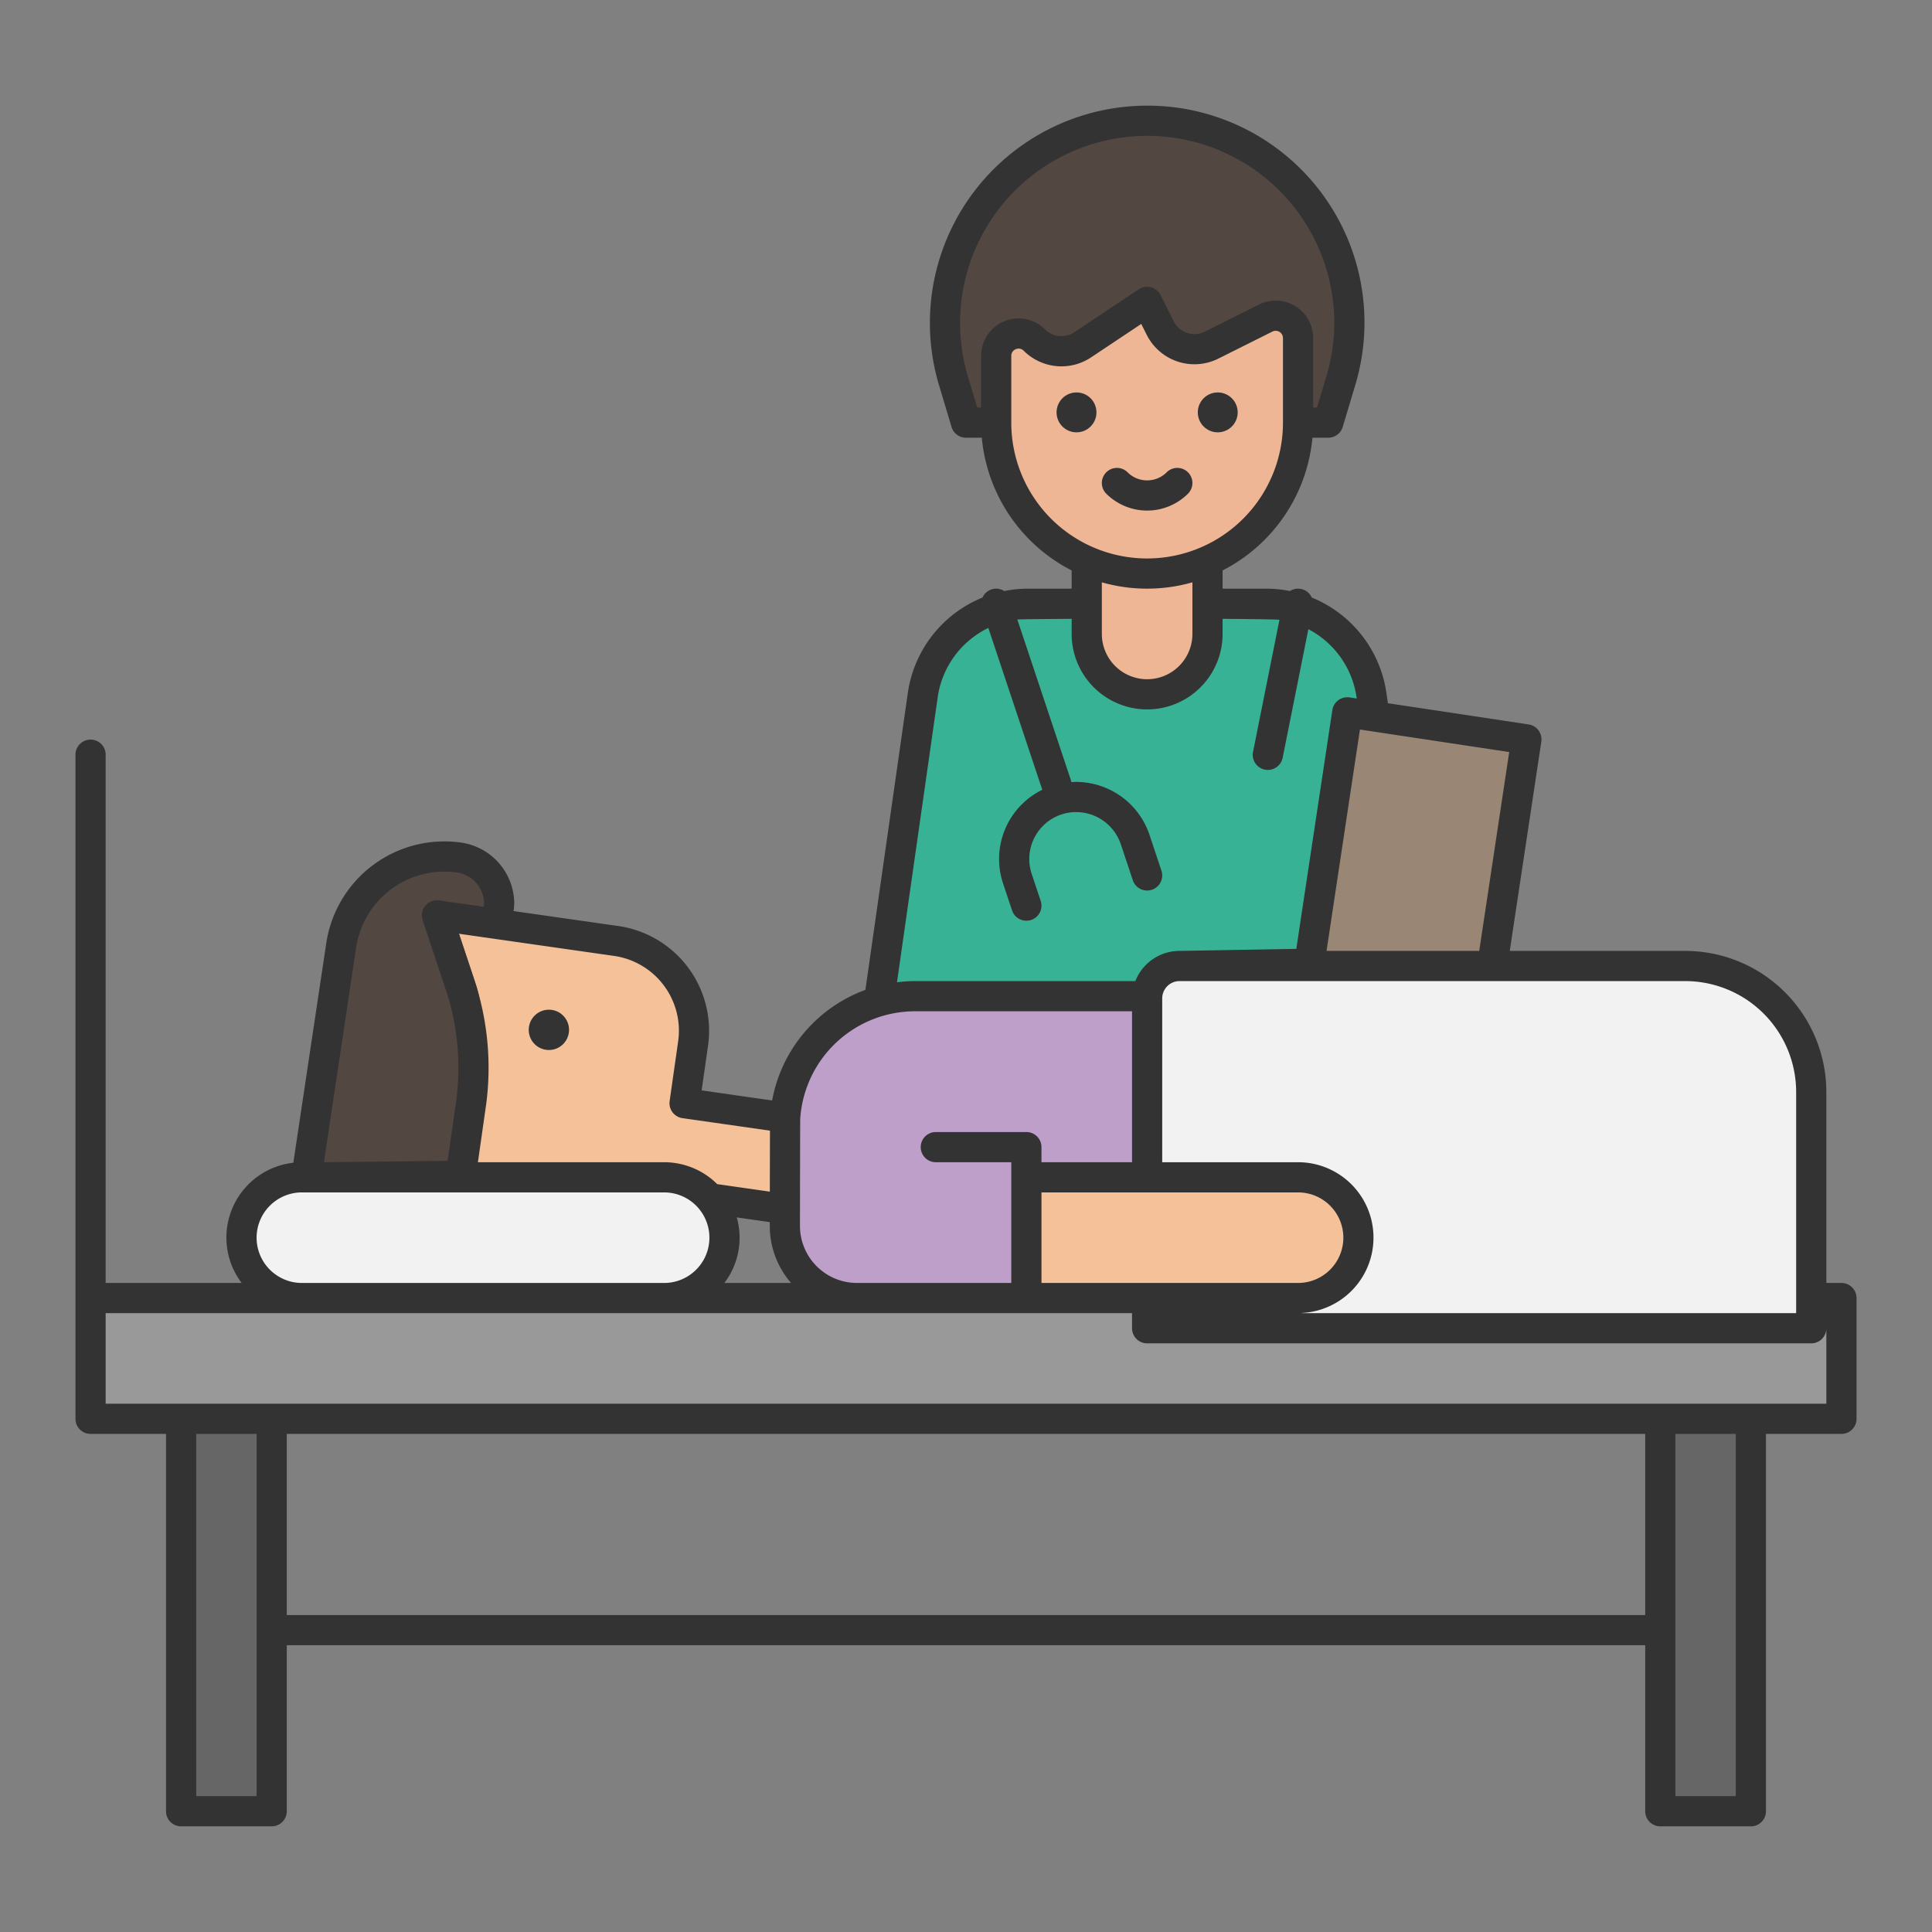
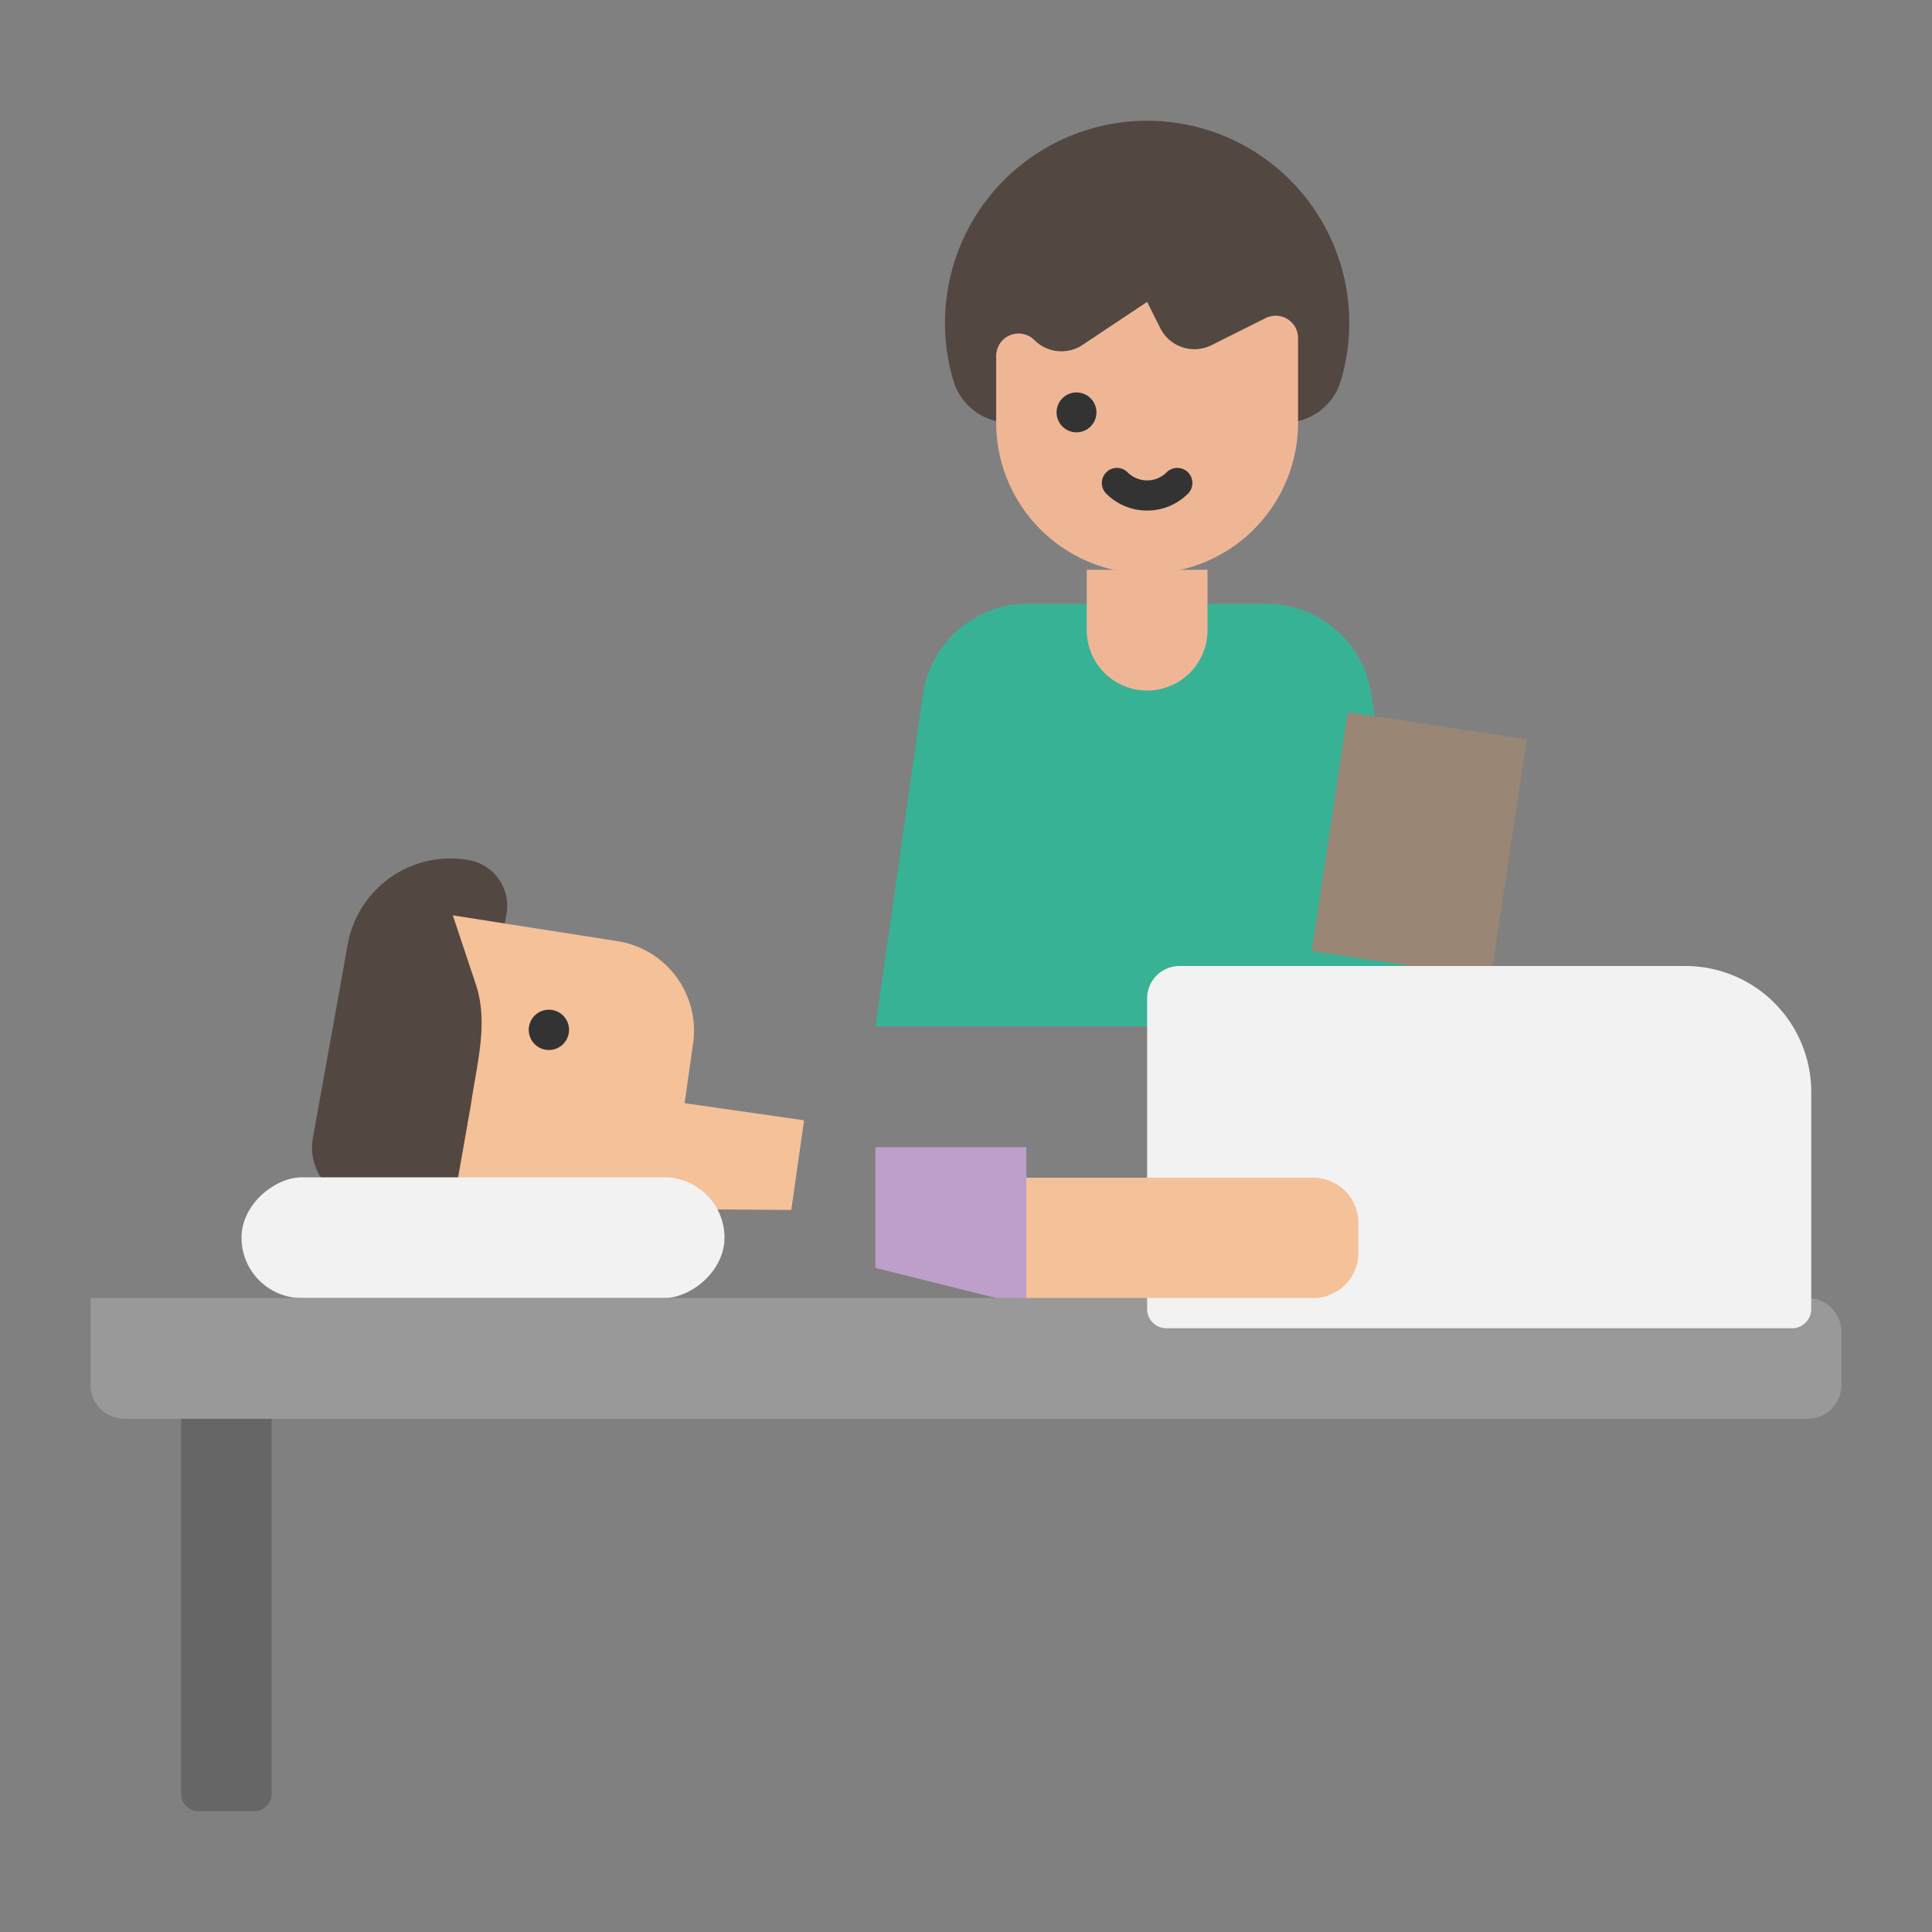
<svg xmlns="http://www.w3.org/2000/svg" height="512" viewBox="0 0 512 512" width="512">
  <rect x="0" y="0" width="512" height="512" fill="#808080" stroke="none" />
  <g id="filled_outline" data-name="filled outline">
    <path d="m376 272h-144l12.549-87.841a28.138 28.138 0 0 1 27.851-24.159h63.2a28.138 28.138 0 0 1 27.855 24.159z" fill="#38b295" />
    <path d="m340.478 112h-72.956a15.486 15.486 0 0 1 -14.833-11.036 53.57 53.57 0 0 1 51.311-68.964 53.57 53.57 0 0 1 51.311 68.963 15.486 15.486 0 0 1 -14.833 11.037z" fill="#534741" />
    <path d="m288 151h32a0 0 0 0 1 0 0v16a16 16 0 0 1 -16 16 16 16 0 0 1 -16-16v-16a0 0 0 0 1 0 0z" fill="#efb696" />
    <path d="m304 152a40 40 0 0 1 -40-40v-17.677a5.933 5.933 0 0 1 10.128-4.195 10.131 10.131 0 0 0 12.782 1.266l17.09-11.394 3.47 6.94a10.129 10.129 0 0 0 13.59 4.53l14.354-7.177a5.933 5.933 0 0 1 8.586 5.307v22.4a40 40 0 0 1 -40 40z" fill="#efb696" />
    <path d="m352 192h48v64h-48z" fill="#998675" transform="matrix(.989 .149 -.149 .989 37.628 -53.59)" />
    <path d="m75.724 252.889h52.164a27.666 27.666 0 0 1 27.666 27.666 12.334 12.334 0 0 1 -12.334 12.334h-81.889a0 0 0 0 1 0 0v-25.608a14.393 14.393 0 0 1 14.393-14.393z" fill="#534741" transform="matrix(.177 -.984 .984 .177 -179.327 331.342)" />
    <path d="m213.09 296.89-3.39 23.76-89.7-.65 4.79-27.21c1.52-10.69 4.74-21.6 1.33-31.86l-6.12-18.35 43.32 6.79a24 24 0 0 1 20.36 27.15l-2.26 15.84.37.05 9.91 1.42z" fill="#f5c199" />
    <rect fill="#f2f2f2" height="128" rx="16" transform="matrix(0 -1 1 0 -200 456)" width="32" x="112" y="264" />
-     <path d="m237.112 254h26.361a34.527 34.527 0 0 1 34.527 34.527v65.473a0 0 0 0 1 0 0h-80a0 0 0 0 1 0 0v-80.888a19.112 19.112 0 0 1 19.112-19.112z" fill="#bd9fca" transform="matrix(0 -1 1 0 -46 562)" />
    <path d="m48 368h24a0 0 0 0 1 0 0v107.33a4.67 4.67 0 0 1 -4.67 4.67h-14.66a4.67 4.67 0 0 1 -4.67-4.67v-107.33a0 0 0 0 1 0 0z" fill="#666" />
-     <path d="m440 368h24a0 0 0 0 1 0 0v107.33a4.67 4.67 0 0 1 -4.67 4.67h-14.66a4.67 4.67 0 0 1 -4.67-4.67v-107.33a0 0 0 0 1 0 0z" fill="#666" />
    <path d="m479 344h-455v23a9 9 0 0 0 9 9h446a9 9 0 0 0 9-9v-14a9 9 0 0 0 -9-9z" fill="#999" />
    <path d="m480 289.375v57.519a5.106 5.106 0 0 1 -5.106 5.106h-165.788a5.106 5.106 0 0 1 -5.106-5.106v-82.31a8.584 8.584 0 0 1 8.584-8.584h134.041a33.376 33.376 0 0 1 33.375 33.375z" fill="#f2f2f2" />
    <path d="m299.553 283.553h31.893a0 0 0 0 1 0 0v77a12 12 0 0 1 -12 12h-7.893a12 12 0 0 1 -12-12v-77a0 0 0 0 1 0 0z" fill="#f5c199" transform="matrix(0 -1 1 0 -12.553 643.553)" />
    <path d="m272 304v40h-8l-32-8v-32z" fill="#bd9fca" />
    <g fill="#333">
-       <path d="m488 340h-4v-50.62a37.423 37.423 0 0 0 -37.38-37.38h-46.52l8.366-55.463a4 4 0 0 0 -3.359-4.552l-37.3-5.626-.4-2.765a32.254 32.254 0 0 0 -19.773-25.236 3.975 3.975 0 0 0 -5.782-1.725 32.051 32.051 0 0 0 -6.252-.633h-11.6v-4.828a44.07 44.07 0 0 0 23.81-35.172h4.19a4 4 0 0 0 3.832-2.851l3.309-11.04a57.477 57.477 0 0 0 -55.141-74.109 57.571 57.571 0 0 0 -55.142 74.109l3.31 11.04a4 4 0 0 0 3.832 2.851h4.19a44.07 44.07 0 0 0 23.81 35.172v4.828h-11.6a32 32 0 0 0 -6.269.636 3.956 3.956 0 0 0 -5.767 1.727 32.208 32.208 0 0 0 -19.774 25.231l-11.249 78.732a38.629 38.629 0 0 0 -24.718 29.309l-18.678-2.669 1.695-11.882a28.042 28.042 0 0 0 -23.754-31.674l-27.786-3.97a17.531 17.531 0 0 0 .18-1.99 16.406 16.406 0 0 0 -14.025-16.15 31.662 31.662 0 0 0 -35.82 26.847l-8.7 57.991a19.951 19.951 0 0 0 -13.697 31.862h-36.038v-140a4 4 0 0 0 -8 0v176a4 4 0 0 0 4 4h20v100a4 4 0 0 0 4 4h24a4 4 0 0 0 4-4v-44h360v44a4 4 0 0 0 4 4h24a4 4 0 0 0 4-4v-100h20a4 4 0 0 0 4-4v-32a4 4 0 0 0 -4-4zm-12-50.62v58.62h-131v-.051a19.987 19.987 0 0 0 -1-39.949h-36v-43.42a4.586 4.586 0 0 1 4.58-4.58h134.04a29.414 29.414 0 0 1 29.38 29.38zm-200 26.62h68a12 12 0 0 1 0 24h-68zm116.009-64h-40.465l8.854-58.668 39.56 5.966zm-132.009-157.677v13.677h-1.023l-2.456-8.189a49.582 49.582 0 1 1 97.079-14.341 49.906 49.906 0 0 1 -2.121 14.341l-2.456 8.189h-1.023v-18.4a9.933 9.933 0 0 0 -14.375-8.885l-14.354 7.177a6.138 6.138 0 0 1 -8.224-2.741l-3.469-6.94a4 4 0 0 0 -5.8-1.539l-17.09 11.393a6.143 6.143 0 0 1 -7.734-.766 9.933 9.933 0 0 0 -16.954 7.024zm8 17.677v-17.677a1.866 1.866 0 0 1 1.193-1.785 2.071 2.071 0 0 1 .78-.159 1.827 1.827 0 0 1 1.326.578 14.169 14.169 0 0 0 17.829 1.765l13.321-8.88 1.443 2.887a14.145 14.145 0 0 0 18.957 6.318l14.351-7.176a1.933 1.933 0 0 1 2.8 1.729v22.4a36 36 0 0 1 -72 0zm36 44a43.863 43.863 0 0 0 12-1.677v13.677a12 12 0 0 1 -24 0v-13.677a43.863 43.863 0 0 0 12 1.677zm-55.491 28.727a24.2 24.2 0 0 1 13.411-18.316l14.285 42.854c0 .011.01.021.014.032a20.426 20.426 0 0 0 -10.4 24.814l2.385 7.154a4 4 0 1 0 7.59-2.53l-2.385-7.153a12.444 12.444 0 0 1 8.787-16.008 12.506 12.506 0 0 1 14.824 8.137l3.184 9.554a4 4 0 1 0 7.59-2.53l-3.185-9.554a20.555 20.555 0 0 0 -20.7-13.925 3.989 3.989 0 0 0 -.117-.521l-14.186-42.558c.928-.108 14.394-.177 14.394-.177v4a20 20 0 0 0 40 0v-4s13.926.086 15.07.252l-6.992 34.963a4 4 0 1 0 7.844 1.57l6.809-34.043a24.231 24.231 0 0 1 12.76 17.987l.055.384-1.909-.288a4 4 0 0 0 -4.552 3.358l-9.55 63.28-30.955.537a12.59 12.59 0 0 0 -11.7 8h-58.35a38.871 38.871 0 0 0 -4.82.316zm-36.438 111.711a30.505 30.505 0 0 1 30.459-28.438h57.47v40h-24v-4a4 4 0 0 0 -4-4h-24a4 4 0 0 0 0 8h20v32h-40.89a15.126 15.126 0 0 1 -15.11-15.1c.012-10.9.042-27.491.071-28.462zm-2.425 43.562h-17.684a19.755 19.755 0 0 0 3.284-17.374l8.754 1.253v1.011a23 23 0 0 0 5.646 15.11zm-29.926-64.045-2.26 15.84a4 4 0 0 0 3.394 4.525l23.2 3.315c-.018 3.853-.032 10.122-.041 16.164l-13.942-1.994a19.931 19.931 0 0 0 -14.071-5.805h-49.35l2.195-15.384a73.933 73.933 0 0 0 -3.14-32.949l-4.066-12.213 41.113 5.876a20.03 20.03 0 0 1 16.968 22.625zm-85.37-24.649a23.665 23.665 0 0 1 26.773-20.087 8.366 8.366 0 0 1 7.156 8.148c-.013.172-.051.513-.1.941l-11.813-1.688a4 4 0 0 0 -4.36 5.224l6.111 18.352a65.858 65.858 0 0 1 2.809 29.3l-2.3 16.139-32.781.365zm-26.35 76.694a12.013 12.013 0 0 1 12-12h96a12 12 0 0 1 0 24h-96a12.013 12.013 0 0 1 -12-12zm-16 148v-96h16v96zm24-48v-48h360v48zm384 48h-16v-96h16zm24-104h-456v-24h272v4a4 4 0 0 0 4 4h176a4 4 0 0 0 4-4z" />
      <circle cx="145.461" cy="272.922" r="5.342" />
      <circle cx="285.286" cy="109.286" r="5.286" />
-       <circle cx="322.714" cy="109.286" r="5.286" />
      <path d="m314.829 130.829a4 4 0 1 0 -5.658-5.658 7.32 7.32 0 0 1 -10.342 0 4 4 0 1 0 -5.658 5.658 15.333 15.333 0 0 0 21.658 0z" />
    </g>
  </g>
</svg>